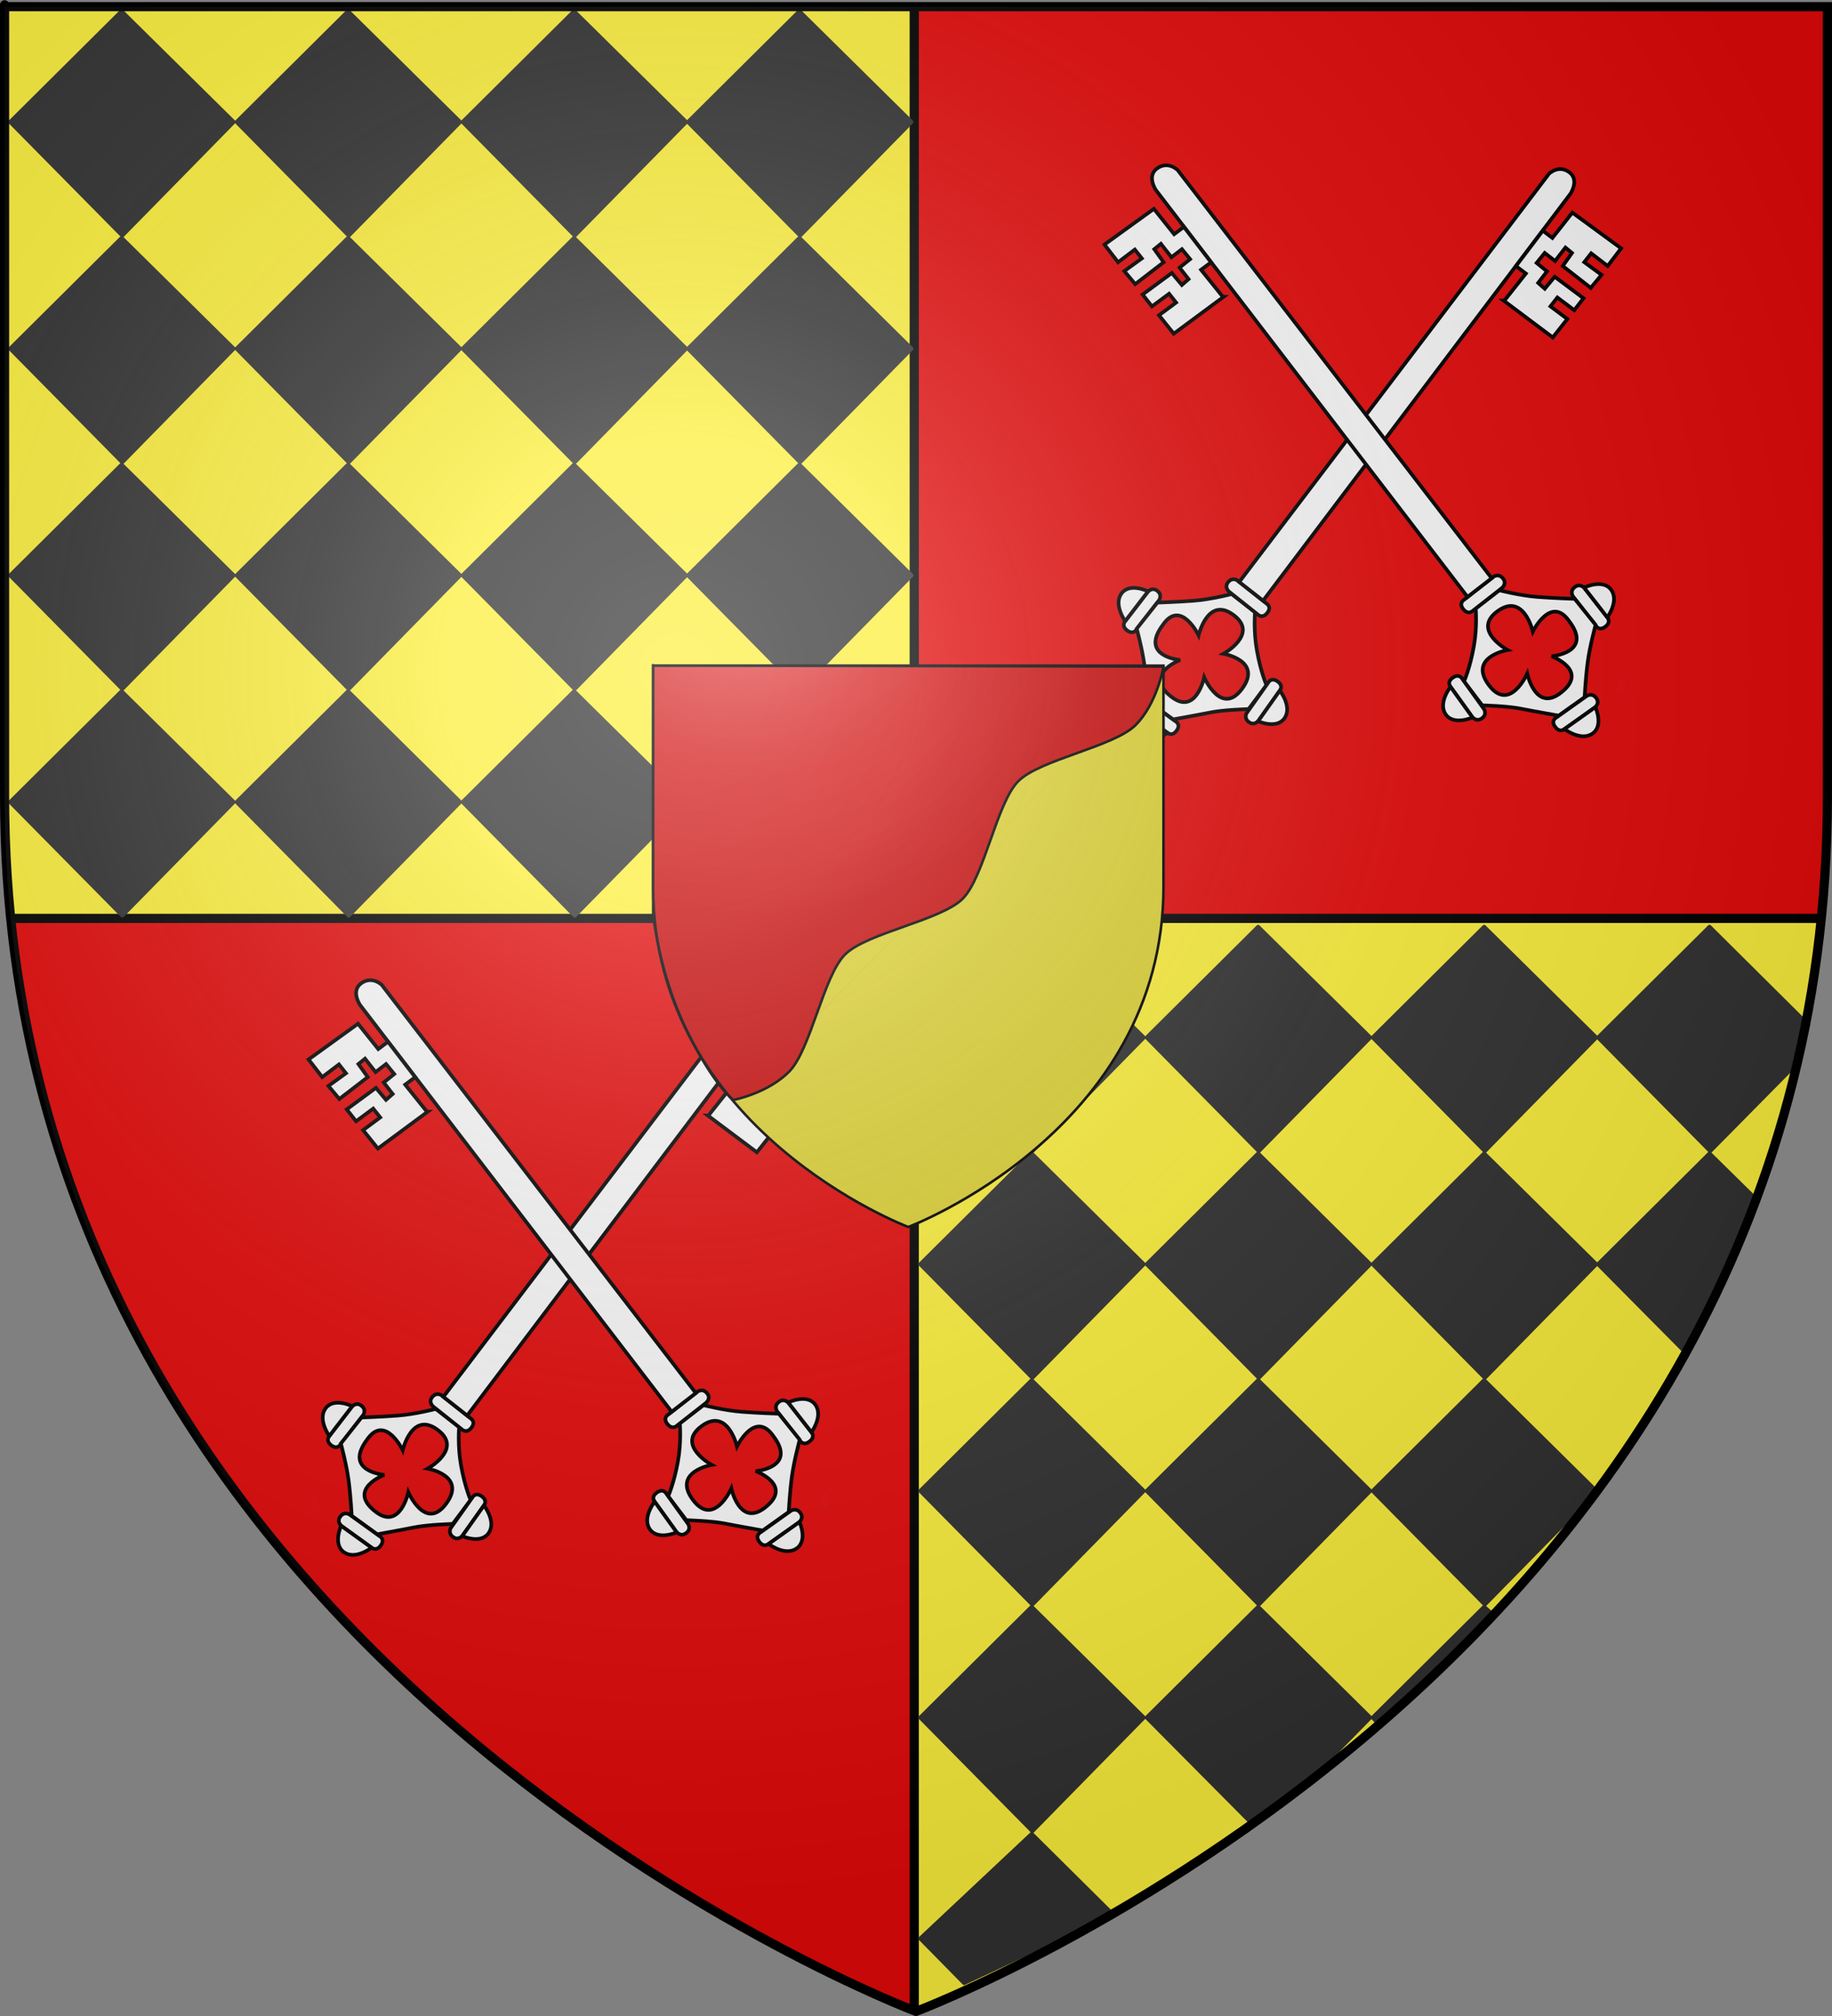
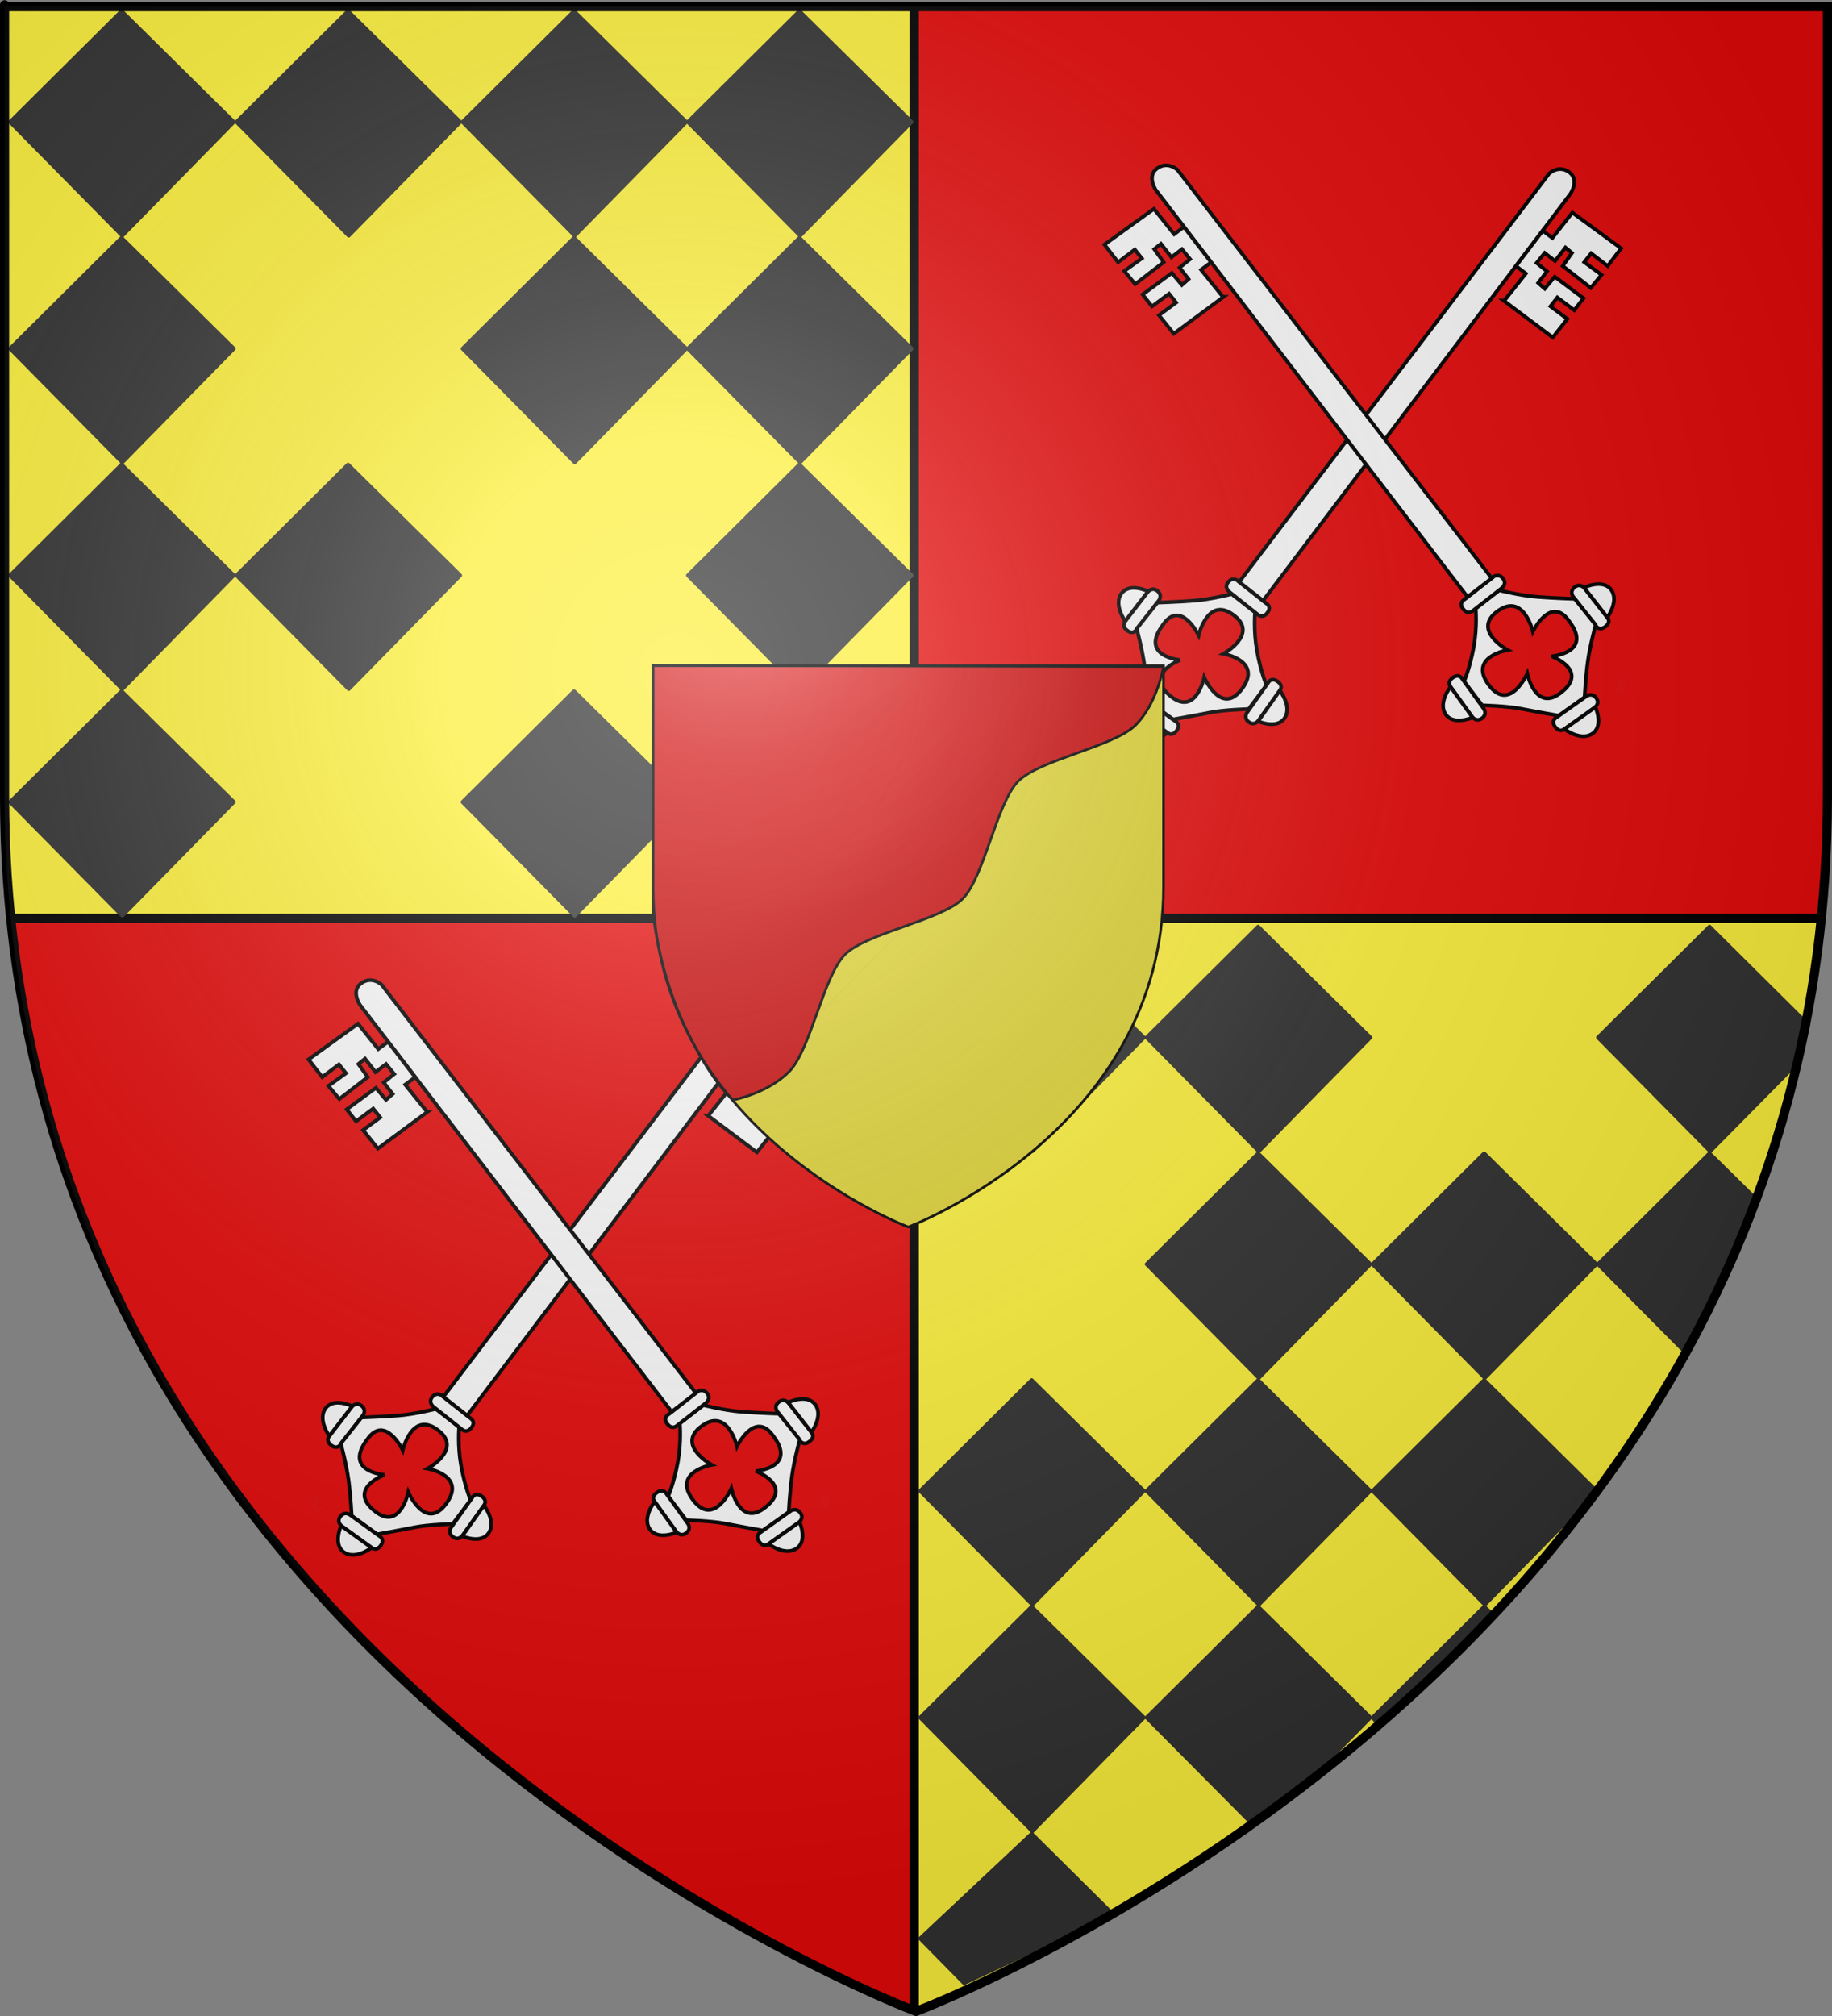
<svg xmlns="http://www.w3.org/2000/svg" xmlns:ns1="http://inkscape.sourceforge.net/DTD/sodipodi-0.dtd" xmlns:ns2="http://www.inkscape.org/namespaces/inkscape" xmlns:xlink="http://www.w3.org/1999/xlink" height="660" width="600" version="1.0" id="svg2" ns1:version="0.32" ns2:version="0.43" ns1:docname="Blason_Vittel.svg" ns1:docbase="/Users/fabriceantoine/Desktop/blason/Fait" ns2:export-filename="/Users/olivier/Desktop/Blason Rouge/Blason_Vide_3D.png" ns2:export-xdpi="144" ns2:export-ydpi="144">
  <rect width="100%" height="100%" fill="#808080" stroke="none" />
  <ns1:namedview ns2:window-height="954" ns2:window-width="1170" ns2:pageshadow="2" ns2:pageopacity="0.0" guidetolerance="10.0" gridtolerance="10.0" objecttolerance="10.0" borderopacity="1.0" bordercolor="#666666" pagecolor="#ffffff" id="base" showgrid="false" height="660px" ns2:zoom="1.2227273" ns2:cx="299.99988" ns2:cy="329.99973" ns2:window-x="-4" ns2:window-y="22" ns2:current-layer="layer6" />
  <desc id="desc4">Flag of Canton of Valais (Wallis)</desc>
  <defs id="defs6">
    <linearGradient id="linearGradient2893">
      <stop style="stop-color:white;stop-opacity:0.314;" offset="0" id="stop2895" />
      <stop id="stop2897" offset="0.19" style="stop-color:white;stop-opacity:0.251;" />
      <stop style="stop-color:#6b6b6b;stop-opacity:0.125;" offset="0.6" id="stop2901" />
      <stop style="stop-color:black;stop-opacity:0.125;" offset="1" id="stop2899" />
    </linearGradient>
    <linearGradient id="linearGradient2885">
      <stop id="stop2887" offset="0" style="stop-color:white;stop-opacity:1;" />
      <stop style="stop-color:white;stop-opacity:1;" offset="0.229" id="stop2891" />
      <stop id="stop2889" offset="1" style="stop-color:black;stop-opacity:1;" />
    </linearGradient>
    <linearGradient id="linearGradient2955">
      <stop id="stop2867" offset="0" style="stop-color:#fd0000;stop-opacity:1;" />
      <stop style="stop-color:#e77275;stop-opacity:0.659;" offset="0.5" id="stop2873" />
      <stop style="stop-color:black;stop-opacity:0.323;" offset="1" id="stop2959" />
    </linearGradient>
    <radialGradient ns2:collect="always" xlink:href="#linearGradient2955" id="radialGradient2961" cx="225.524" cy="218.901" fx="225.524" fy="218.901" r="300" gradientTransform="matrix(-4.167939e-4,2.183,-1.884,-3.599562e-4,615.597,-289.121)" gradientUnits="userSpaceOnUse" />
    <polygon id="star" transform="scale(53,53)" points="0,-1 0.588,0.809 -0.951,-0.309 0.951,-0.309 -0.588,0.809 0,-1 " />
    <clipPath id="clip">
      <path d="M 0,-200 L 0,600 L 300,600 L 300,-200 L 0,-200 z " id="path10" />
    </clipPath>
    <radialGradient ns2:collect="always" xlink:href="#linearGradient2955" id="radialGradient1911" gradientUnits="userSpaceOnUse" gradientTransform="matrix(-4.167939e-4,2.183,-1.884,-3.599562e-4,615.597,-289.121)" cx="225.524" cy="218.901" fx="225.524" fy="218.901" r="300" />
    <radialGradient ns2:collect="always" xlink:href="#linearGradient2955" id="radialGradient2865" gradientUnits="userSpaceOnUse" gradientTransform="matrix(0,1.749,-1.593,-1.049767e-7,551.788,-191.29)" cx="225.524" cy="218.901" fx="225.524" fy="218.901" r="300" />
    <radialGradient ns2:collect="always" xlink:href="#linearGradient2955" id="radialGradient2871" gradientUnits="userSpaceOnUse" gradientTransform="matrix(0,1.386,-1.323,-5.741131e-8,-158.082,-109.541)" cx="225.524" cy="218.901" fx="225.524" fy="218.901" r="300" />
    <radialGradient ns2:collect="always" xlink:href="#linearGradient2893" id="radialGradient3163" gradientUnits="userSpaceOnUse" gradientTransform="matrix(1.353,0,0,1.349,-77.629,-85.747)" cx="221.445" cy="226.331" fx="221.445" fy="226.331" r="300" />
    <radialGradient r="300" fy="226.331" fx="221.445" cy="226.331" cx="221.445" gradientTransform="matrix(1.353,0,0,1.349,-77.629,-85.747)" gradientUnits="userSpaceOnUse" id="radialGradient14139" xlink:href="#linearGradient2893" ns2:collect="always" />
    <radialGradient r="300" fy="218.901" fx="225.524" cy="218.901" cx="225.524" gradientTransform="matrix(0,1.386,-1.323,-5.741131e-8,-158.082,-109.541)" gradientUnits="userSpaceOnUse" id="radialGradient14137" xlink:href="#linearGradient2955" ns2:collect="always" />
    <radialGradient r="300" fy="218.901" fx="225.524" cy="218.901" cx="225.524" gradientTransform="matrix(0,1.749,-1.593,-1.049767e-7,551.788,-191.29)" gradientUnits="userSpaceOnUse" id="radialGradient14135" xlink:href="#linearGradient2955" ns2:collect="always" />
    <radialGradient r="300" fy="218.901" fx="225.524" cy="218.901" cx="225.524" gradientTransform="matrix(-4.167939e-4,2.183,-1.884,-3.599562e-4,615.597,-289.121)" gradientUnits="userSpaceOnUse" id="radialGradient14133" xlink:href="#linearGradient2955" ns2:collect="always" />
    <clipPath id="clipPath14129">
      <path id="path14131" d="M 0,-200 L 0,600 L 300,600 L 300,-200 L 0,-200 z " />
    </clipPath>
    <polygon points="0,-1 0.588,0.809 -0.951,-0.309 0.951,-0.309 -0.588,0.809 0,-1 " transform="scale(53,53)" id="polygon14127" />
    <radialGradient gradientUnits="userSpaceOnUse" gradientTransform="matrix(-4.167939e-4,2.183,-1.884,-3.599562e-4,615.597,-289.121)" r="300" fy="218.901" fx="225.524" cy="218.901" cx="225.524" id="radialGradient14125" xlink:href="#linearGradient2955" ns2:collect="always" />
    <linearGradient id="linearGradient14117">
      <stop style="stop-color:#fd0000;stop-opacity:1;" offset="0" id="stop14119" />
      <stop id="stop14121" offset="0.5" style="stop-color:#e77275;stop-opacity:0.659;" />
      <stop id="stop14123" offset="1" style="stop-color:black;stop-opacity:0.323;" />
    </linearGradient>
    <linearGradient id="linearGradient14109">
      <stop style="stop-color:white;stop-opacity:1;" offset="0" id="stop14111" />
      <stop id="stop14113" offset="0.229" style="stop-color:white;stop-opacity:1;" />
      <stop style="stop-color:black;stop-opacity:1;" offset="1" id="stop14115" />
    </linearGradient>
    <linearGradient id="linearGradient14099">
      <stop id="stop14101" offset="0" style="stop-color:white;stop-opacity:0.314;" />
      <stop style="stop-color:white;stop-opacity:0.251;" offset="0.19" id="stop14103" />
      <stop id="stop14105" offset="0.6" style="stop-color:#6b6b6b;stop-opacity:0.125;" />
      <stop id="stop14107" offset="1" style="stop-color:black;stop-opacity:0.125;" />
    </linearGradient>
    <radialGradient ns2:collect="always" xlink:href="#linearGradient2893" id="radialGradient15564" gradientUnits="userSpaceOnUse" gradientTransform="matrix(1.353,0,0,1.349,-168.588,-419.11)" cx="221.445" cy="226.331" fx="221.445" fy="226.331" r="300" />
    <radialGradient r="300" fy="226.331" fx="221.445" cy="226.331" cx="221.445" gradientTransform="matrix(1.353,0,0,1.349,-77.629,-85.747)" gradientUnits="userSpaceOnUse" id="radialGradient19267" xlink:href="#linearGradient2893" ns2:collect="always" />
    <radialGradient r="300" fy="218.901" fx="225.524" cy="218.901" cx="225.524" gradientTransform="matrix(0,1.386,-1.323,-5.741131e-8,-158.082,-109.541)" gradientUnits="userSpaceOnUse" id="radialGradient19265" xlink:href="#linearGradient2955" ns2:collect="always" />
    <radialGradient r="300" fy="218.901" fx="225.524" cy="218.901" cx="225.524" gradientTransform="matrix(0,1.749,-1.593,-1.049767e-7,551.788,-191.29)" gradientUnits="userSpaceOnUse" id="radialGradient19263" xlink:href="#linearGradient2955" ns2:collect="always" />
    <radialGradient r="300" fy="218.901" fx="225.524" cy="218.901" cx="225.524" gradientTransform="matrix(-4.167939e-4,2.183,-1.884,-3.599562e-4,615.597,-289.121)" gradientUnits="userSpaceOnUse" id="radialGradient19261" xlink:href="#linearGradient2955" ns2:collect="always" />
    <clipPath id="clipPath19257">
      <path id="path19259" d="M 0,-200 L 0,600 L 300,600 L 300,-200 L 0,-200 z " />
    </clipPath>
    <polygon points="0,-1 0.588,0.809 -0.951,-0.309 0.951,-0.309 -0.588,0.809 0,-1 " transform="scale(53,53)" id="polygon19255" />
    <radialGradient gradientUnits="userSpaceOnUse" gradientTransform="matrix(-4.167939e-4,2.183,-1.884,-3.599562e-4,615.597,-289.121)" r="300" fy="218.901" fx="225.524" cy="218.901" cx="225.524" id="radialGradient19253" xlink:href="#linearGradient2955" ns2:collect="always" />
    <linearGradient id="linearGradient19245">
      <stop style="stop-color:#fd0000;stop-opacity:1;" offset="0" id="stop19247" />
      <stop id="stop19249" offset="0.5" style="stop-color:#e77275;stop-opacity:0.659;" />
      <stop id="stop19251" offset="1" style="stop-color:black;stop-opacity:0.323;" />
    </linearGradient>
    <linearGradient id="linearGradient19237">
      <stop style="stop-color:white;stop-opacity:1;" offset="0" id="stop19239" />
      <stop id="stop19241" offset="0.229" style="stop-color:white;stop-opacity:1;" />
      <stop style="stop-color:black;stop-opacity:1;" offset="1" id="stop19243" />
    </linearGradient>
    <linearGradient id="linearGradient19227">
      <stop id="stop19229" offset="0" style="stop-color:white;stop-opacity:0.314;" />
      <stop style="stop-color:white;stop-opacity:0.251;" offset="0.19" id="stop19231" />
      <stop id="stop19233" offset="0.6" style="stop-color:#6b6b6b;stop-opacity:0.125;" />
      <stop id="stop19235" offset="1" style="stop-color:black;stop-opacity:0.125;" />
    </linearGradient>
    <radialGradient ns2:collect="always" xlink:href="#linearGradient2893" id="radialGradient19287" gradientUnits="userSpaceOnUse" gradientTransform="matrix(1.353,0,0,1.349,-173.536,-416.072)" cx="221.445" cy="226.331" fx="221.445" fy="226.331" r="300" />
  </defs>
  <g ns2:groupmode="layer" id="layer3" ns2:label="Fond écu" style="display:inline" ns1:insensitive="true">
    <path style="fill:#e20909;fill-opacity:1;fill-rule:evenodd;stroke:none;stroke-width:1px;stroke-linecap:butt;stroke-linejoin:miter;stroke-opacity:1" d="M 298.312,300.688 L 3.688,300.688 C 29.286,551.981 288.849,654.134 298.312,657.781 L 298.312,300.688 z " id="path2865" />
    <path style="fill:#fcef3c;fill-opacity:1;fill-rule:evenodd;stroke:none;stroke-width:1px;stroke-linecap:butt;stroke-linejoin:miter;stroke-opacity:1" d="M 298.312,300.688 L 298.312,657.781 C 298.487,657.849 300,658.5 300,658.5 C 300,658.5 570.241,556.626 596.312,300.688 L 298.312,300.688 z " id="path2859" />
    <path style="fill:#fcef3c;fill-opacity:1;fill-rule:evenodd;stroke:none;stroke-width:1px;stroke-linecap:butt;stroke-linejoin:miter;stroke-opacity:1" d="M 300.688,2.188 L 1.5,2.188 L 1.5,260.719 C 1.5,274.479 2.367,287.725 3.688,300.688 L 300.688,300.688 L 300.688,2.188 z " id="path2862" />
    <path style="fill:#e20909;fill-opacity:1;fill-rule:evenodd;stroke:none;stroke-width:1px;stroke-linecap:butt;stroke-linejoin:miter;stroke-opacity:1" d="M 300.688,2.188 L 300.688,300.688 L 596.312,300.688 C 597.633,287.725 598.5,274.479 598.5,260.719 C 598.5,-24.733 598.5,2.188 598.5,2.188 L 300.688,2.188 z " id="path2855" />
  </g>
  <g ns2:groupmode="layer" id="layer4" ns2:label="Meubles" style="display:inline">
    <g style="display:inline" id="g8453" transform="matrix(0.4,0,0,0.4,65.664,309.487)">
      <g transform="matrix(0.619,0,0,0.619,108.325,140.765)" style="fill:#f9f9f9;fill-opacity:1;stroke:#000000;stroke-width:4.844;stroke-miterlimit:4;stroke-dasharray:none;stroke-opacity:1" id="g8455">
        <g transform="translate(-69.573,-4.969)" style="fill:#f9f9f9;fill-opacity:1;stroke:#000000;stroke-width:4.844;stroke-miterlimit:4;stroke-dasharray:none;stroke-opacity:1" id="g8457">
          <g transform="translate(-1.926,-376.875)" style="opacity:1;fill:#f9f9f9;fill-opacity:1;stroke:#000000;stroke-width:4.844;stroke-miterlimit:4;stroke-dasharray:none;stroke-opacity:1;display:inline" id="g8459">
            <g style="fill:#f9f9f9;fill-opacity:1;stroke:#000000;stroke-width:4.844;stroke-miterlimit:4;stroke-dasharray:none;stroke-opacity:1" id="g8461">
-               <path d="M 51.9,881.452 C 51.897,882.793 52.092,884.157 52.225,885.498 C 52.241,887.448 52.6,889.358 52.917,891.272 C 53.445,892.96 54.162,894.579 54.821,896.217 C 55.073,897.912 56.22,897.748 57.232,898.484 C 58.55,898.672 59.884,898.606 61.211,898.617 L 52.783,904.742 C 51.38,904.691 49.953,904.79 48.59,904.376 C 47.365,903.437 46.122,903.08 45.778,901.278 C 45.113,899.572 44.393,897.889 43.826,896.148 C 43.488,894.193 43.087,892.247 43.096,890.249 C 42.909,888.922 42.795,887.582 42.385,886.3 L 51.9,881.452 z " style="opacity:0.01;fill:#f9f9f9;fill-opacity:1;stroke:#000000;stroke-width:4.844;stroke-miterlimit:4;stroke-dasharray:none;stroke-opacity:1;display:inline" id="path8463" />
+               <path d="M 51.9,881.452 C 51.897,882.793 52.092,884.157 52.225,885.498 C 52.241,887.448 52.6,889.358 52.917,891.272 C 53.445,892.96 54.162,894.579 54.821,896.217 C 55.073,897.912 56.22,897.748 57.232,898.484 C 58.55,898.672 59.884,898.606 61.211,898.617 L 52.783,904.742 C 51.38,904.691 49.953,904.79 48.59,904.376 C 47.365,903.437 46.122,903.08 45.778,901.278 C 43.488,894.193 43.087,892.247 43.096,890.249 C 42.909,888.922 42.795,887.582 42.385,886.3 L 51.9,881.452 z " style="opacity:0.01;fill:#f9f9f9;fill-opacity:1;stroke:#000000;stroke-width:4.844;stroke-miterlimit:4;stroke-dasharray:none;stroke-opacity:1;display:inline" id="path8463" />
              <g transform="translate(-37.35,83.32)" style="fill:#f9f9f9;fill-opacity:1;stroke:#000000;stroke-width:4.844;stroke-miterlimit:4;stroke-dasharray:none;stroke-opacity:1" id="g8465">
                <path d="M 133.94,681.405 L 104.579,719.533 C 104.579,719.533 98.332,725.624 106.805,732.149 C 115.278,738.673 119.495,730.5 119.495,730.5 L 149.107,692.046 C 149.107,692.046 153.8,685.277 146.63,679.756 C 139.461,674.235 133.94,681.405 133.94,681.405 z " style="fill:#f9f9f9;fill-opacity:1;fill-rule:evenodd;stroke:#000000;stroke-width:4.844;stroke-linecap:butt;stroke-linejoin:miter;stroke-miterlimit:4;stroke-dasharray:none;stroke-opacity:1" id="path8467" />
                <path d="M 104.221,719.871 C 104.221,719.871 88.59,698.328 99.17,683.506 C 109.986,668.354 134.526,680.476 134.526,680.476 L 104.221,719.871 z " style="fill:#f9f9f9;fill-opacity:1;fill-rule:evenodd;stroke:#000000;stroke-width:4.844;stroke-linecap:butt;stroke-linejoin:miter;stroke-miterlimit:4;stroke-dasharray:none;stroke-opacity:1" id="path8469" />
              </g>
              <path d="M 96.51,908.709 C 96.51,908.709 95.248,883.323 92.375,861.775 C 89.502,840.227 82.145,813.179 82.145,813.179 L 109.439,778.701 C 109.439,778.701 135.652,777.863 157.687,776.177 C 180.915,774.4 207.741,767.362 207.741,767.362 L 238.626,791.363 C 238.626,791.363 236.401,815.713 241.13,842.084 C 246.306,870.952 253.812,887.879 253.812,887.879 L 230.109,919.483 C 230.109,919.483 197.787,920.325 179.83,923.916 C 161.873,927.507 130.269,933.13 130.269,933.13 L 96.51,908.709 z " style="fill:#f9f9f9;fill-opacity:1;fill-rule:evenodd;stroke:#000000;stroke-width:4.844;stroke-linecap:butt;stroke-linejoin:miter;stroke-miterlimit:4;stroke-dasharray:none;stroke-opacity:1" id="path8471" />
              <path d="M 116.919,807.853 C 140.601,773.593 164.028,821.942 164.028,821.942 C 164.028,821.942 176.585,767.537 212.203,796.658 C 242.369,821.322 196.924,846.342 196.924,846.342 C 196.924,846.342 249.012,855.381 221.49,892.661 C 194.205,929.619 171.385,877.505 171.385,877.505 C 171.385,877.505 160.705,928.103 128.412,903.558 C 88.976,873.584 139.628,854.592 139.628,854.592 C 139.628,854.592 84.988,850.066 116.919,807.853 z " style="fill:#e20909;fill-opacity:1;fill-rule:evenodd;stroke:#000000;stroke-width:4.844;stroke-linecap:butt;stroke-linejoin:miter;stroke-miterlimit:4;stroke-dasharray:none;stroke-opacity:1" id="path8473" />
              <g transform="translate(-47.653,210.99)" style="fill:#f9f9f9;fill-opacity:1;stroke:#000000;stroke-width:4.844;stroke-miterlimit:4;stroke-dasharray:none;stroke-opacity:1;display:inline" id="g8475">
                <g transform="matrix(-3.191847e-2,-0.999,0.999,-3.191847e-2,-545.384,867.003)" style="fill:#f9f9f9;fill-opacity:1;stroke:#000000;stroke-width:4.844;stroke-miterlimit:4;stroke-dasharray:none;stroke-opacity:1" id="g8477">
                  <path d="M 133.94,681.405 L 104.579,719.533 C 104.579,719.533 98.332,725.624 106.805,732.149 C 115.278,738.673 119.495,730.5 119.495,730.5 L 149.107,692.046 C 149.107,692.046 153.8,685.277 146.63,679.756 C 139.461,674.235 133.94,681.405 133.94,681.405 z " style="fill:#f9f9f9;fill-opacity:1;fill-rule:evenodd;stroke:#000000;stroke-width:4.844;stroke-linecap:butt;stroke-linejoin:miter;stroke-miterlimit:4;stroke-dasharray:none;stroke-opacity:1" id="path8479" />
                  <path d="M 104.221,719.871 C 104.221,719.871 88.59,698.328 99.17,683.506 C 109.986,668.354 134.526,680.476 134.526,680.476 L 104.221,719.871 z " style="fill:#f9f9f9;fill-opacity:1;fill-rule:evenodd;stroke:#000000;stroke-width:4.844;stroke-linecap:butt;stroke-linejoin:miter;stroke-miterlimit:4;stroke-dasharray:none;stroke-opacity:1" id="path8481" />
                </g>
              </g>
              <g transform="matrix(-0.999,3.935049e-2,-3.935049e-2,-0.999,403.88,1610.068)" style="fill:#f9f9f9;fill-opacity:1;stroke:#000000;stroke-width:4.844;stroke-miterlimit:4;stroke-dasharray:none;stroke-opacity:1;display:inline" id="g8483">
                <path d="M 133.94,681.405 L 104.579,719.533 C 104.579,719.533 98.332,725.624 106.805,732.149 C 115.278,738.673 119.495,730.5 119.495,730.5 L 149.107,692.046 C 149.107,692.046 153.8,685.277 146.63,679.756 C 139.461,674.235 133.94,681.405 133.94,681.405 z " style="fill:#f9f9f9;fill-opacity:1;fill-rule:evenodd;stroke:#000000;stroke-width:4.844;stroke-linecap:butt;stroke-linejoin:miter;stroke-miterlimit:4;stroke-dasharray:none;stroke-opacity:1" id="path8485" />
                <path d="M 104.221,719.871 C 104.221,719.871 88.59,698.328 99.17,683.506 C 109.986,668.354 134.526,680.476 134.526,680.476 L 104.221,719.871 z " style="fill:#f9f9f9;fill-opacity:1;fill-rule:evenodd;stroke:#000000;stroke-width:4.844;stroke-linecap:butt;stroke-linejoin:miter;stroke-miterlimit:4;stroke-dasharray:none;stroke-opacity:1" id="path8487" />
              </g>
            </g>
            <path d="M 204.48,764.406 L 242.156,794.346 C 242.156,794.346 248.151,800.686 254.804,792.313 C 261.457,783.941 253.349,779.599 253.349,779.599 L 215.351,749.404 C 215.351,749.404 208.655,744.608 203.025,751.692 C 197.395,758.777 204.48,764.406 204.48,764.406 z " style="fill:#f9f9f9;fill-opacity:1;fill-rule:evenodd;stroke:#000000;stroke-width:4.844;stroke-linecap:butt;stroke-linejoin:miter;stroke-miterlimit:4;stroke-dasharray:none;stroke-opacity:1;display:inline" id="path8489" />
          </g>
          <path d="M 625.461,-165.143 C 625.461,-165.143 637.904,-177.587 652.125,-167.429 C 666.347,-157.271 653.903,-138.733 653.903,-138.733 L 247.35,399.279 L 215.799,374.541 L 625.461,-165.143 z " style="opacity:1;fill:#f9f9f9;fill-opacity:1;fill-rule:evenodd;stroke:#000000;stroke-width:4.844;stroke-linecap:butt;stroke-linejoin:miter;stroke-miterlimit:4;stroke-dasharray:none;stroke-opacity:1;display:inline" id="path8491" />
          <path d="M 581.854,-43.146 L 594.936,-33.286 L 566.545,2.463 L 565.529,2.463 L 630.54,51.221 L 649.84,26.842 L 627.493,10.081 L 636.635,-1.601 L 658.982,15.16 L 671.172,-0.585 L 633.079,-29.027 L 619.961,-13.195 L 611.24,-20.901 L 622.921,-36.138 L 609.208,-47.311 L 619.874,-60.517 L 633.587,-49.851 L 647.3,-67.627 L 655.935,-60.517 L 643.745,-43.248 L 680.822,-14.298 L 695.043,-31.566 L 672.187,-48.327 L 681.33,-60.009 L 703.169,-43.248 L 720.946,-66.611 L 656.443,-113.846 L 630.032,-80.325 L 617.335,-89.975 L 581.854,-43.146 z " style="opacity:1;fill:#f9f9f9;fill-opacity:1;fill-rule:evenodd;stroke:#000000;stroke-width:4.844;stroke-linecap:butt;stroke-linejoin:miter;stroke-miterlimit:4;stroke-dasharray:none;stroke-opacity:1;display:inline" id="path8493" />
        </g>
        <g transform="matrix(-1.014,0,0,1,699.003,-9.939)" style="fill:#f9f9f9;fill-opacity:1;stroke:#000000;stroke-width:4.81;stroke-miterlimit:4;stroke-dasharray:none;stroke-opacity:1" id="g8495">
          <g transform="translate(-1.926,-376.875)" style="opacity:1;fill:#f9f9f9;fill-opacity:1;stroke:#000000;stroke-width:4.81;stroke-miterlimit:4;stroke-dasharray:none;stroke-opacity:1;display:inline" id="g8497">
            <g style="fill:#f9f9f9;fill-opacity:1;stroke:#000000;stroke-width:4.81;stroke-miterlimit:4;stroke-dasharray:none;stroke-opacity:1" id="g8499">
              <path d="M 51.9,881.452 C 51.897,882.793 52.092,884.157 52.225,885.498 C 52.241,887.448 52.6,889.358 52.917,891.272 C 53.445,892.96 54.162,894.579 54.821,896.217 C 55.073,897.912 56.22,897.748 57.232,898.484 C 58.55,898.672 59.884,898.606 61.211,898.617 L 52.783,904.742 C 51.38,904.691 49.953,904.79 48.59,904.376 C 47.365,903.437 46.122,903.08 45.778,901.278 C 45.113,899.572 44.393,897.889 43.826,896.148 C 43.488,894.193 43.087,892.247 43.096,890.249 C 42.909,888.922 42.795,887.582 42.385,886.3 L 51.9,881.452 z " style="opacity:0.01;fill:#f9f9f9;fill-opacity:1;stroke:#000000;stroke-width:4.81;stroke-miterlimit:4;stroke-dasharray:none;stroke-opacity:1;display:inline" id="path8501" />
              <g transform="translate(-37.35,83.32)" style="fill:#f9f9f9;fill-opacity:1;stroke:#000000;stroke-width:4.81;stroke-miterlimit:4;stroke-dasharray:none;stroke-opacity:1" id="g8503">
                <path d="M 133.94,681.405 L 104.579,719.533 C 104.579,719.533 98.332,725.624 106.805,732.149 C 115.278,738.673 119.495,730.5 119.495,730.5 L 149.107,692.046 C 149.107,692.046 153.8,685.277 146.63,679.756 C 139.461,674.235 133.94,681.405 133.94,681.405 z " style="fill:#f9f9f9;fill-opacity:1;fill-rule:evenodd;stroke:#000000;stroke-width:4.81;stroke-linecap:butt;stroke-linejoin:miter;stroke-miterlimit:4;stroke-dasharray:none;stroke-opacity:1" id="path8505" />
                <path d="M 104.221,719.871 C 104.221,719.871 88.59,698.328 99.17,683.506 C 109.986,668.354 134.526,680.476 134.526,680.476 L 104.221,719.871 z " style="fill:#f9f9f9;fill-opacity:1;fill-rule:evenodd;stroke:#000000;stroke-width:4.81;stroke-linecap:butt;stroke-linejoin:miter;stroke-miterlimit:4;stroke-dasharray:none;stroke-opacity:1" id="path8507" />
              </g>
              <path d="M 96.51,908.709 C 96.51,908.709 95.248,883.323 92.375,861.775 C 89.502,840.227 82.145,813.179 82.145,813.179 L 109.439,778.701 C 109.439,778.701 135.652,777.863 157.687,776.177 C 180.915,774.4 207.741,767.362 207.741,767.362 L 238.626,791.363 C 238.626,791.363 236.401,815.713 241.13,842.084 C 246.306,870.952 253.812,887.879 253.812,887.879 L 230.109,919.483 C 230.109,919.483 197.787,920.325 179.83,923.916 C 161.873,927.507 130.269,933.13 130.269,933.13 L 96.51,908.709 z " style="fill:#f9f9f9;fill-opacity:1;fill-rule:evenodd;stroke:#000000;stroke-width:4.81;stroke-linecap:butt;stroke-linejoin:miter;stroke-miterlimit:4;stroke-dasharray:none;stroke-opacity:1" id="path8509" />
              <path d="M 116.919,807.853 C 140.601,773.593 164.028,821.942 164.028,821.942 C 164.028,821.942 176.585,767.537 212.203,796.658 C 242.369,821.322 196.924,846.342 196.924,846.342 C 196.924,846.342 249.012,855.381 221.49,892.661 C 194.205,929.619 171.385,877.505 171.385,877.505 C 171.385,877.505 160.705,928.103 128.412,903.558 C 88.976,873.584 139.628,854.592 139.628,854.592 C 139.628,854.592 84.988,850.066 116.919,807.853 z " style="fill:#e20909;fill-opacity:1;fill-rule:evenodd;stroke:#000000;stroke-width:4.81;stroke-linecap:butt;stroke-linejoin:miter;stroke-miterlimit:4;stroke-dasharray:none;stroke-opacity:1" id="path8511" />
              <g transform="translate(-47.653,210.99)" style="fill:#f9f9f9;fill-opacity:1;stroke:#000000;stroke-width:4.81;stroke-miterlimit:4;stroke-dasharray:none;stroke-opacity:1;display:inline" id="g8513">
                <g transform="matrix(-3.191847e-2,-0.999,0.999,-3.191847e-2,-545.384,867.003)" style="fill:#f9f9f9;fill-opacity:1;stroke:#000000;stroke-width:4.81;stroke-miterlimit:4;stroke-dasharray:none;stroke-opacity:1" id="g8515">
                  <path d="M 133.94,681.405 L 104.579,719.533 C 104.579,719.533 98.332,725.624 106.805,732.149 C 115.278,738.673 119.495,730.5 119.495,730.5 L 149.107,692.046 C 149.107,692.046 153.8,685.277 146.63,679.756 C 139.461,674.235 133.94,681.405 133.94,681.405 z " style="fill:#f9f9f9;fill-opacity:1;fill-rule:evenodd;stroke:#000000;stroke-width:4.81;stroke-linecap:butt;stroke-linejoin:miter;stroke-miterlimit:4;stroke-dasharray:none;stroke-opacity:1" id="path8517" />
                  <path d="M 104.221,719.871 C 104.221,719.871 88.59,698.328 99.17,683.506 C 109.986,668.354 134.526,680.476 134.526,680.476 L 104.221,719.871 z " style="fill:#f9f9f9;fill-opacity:1;fill-rule:evenodd;stroke:#000000;stroke-width:4.81;stroke-linecap:butt;stroke-linejoin:miter;stroke-miterlimit:4;stroke-dasharray:none;stroke-opacity:1" id="path8519" />
                </g>
              </g>
              <g transform="matrix(-0.999,3.935049e-2,-3.935049e-2,-0.999,403.88,1610.068)" style="fill:#f9f9f9;fill-opacity:1;stroke:#000000;stroke-width:4.81;stroke-miterlimit:4;stroke-dasharray:none;stroke-opacity:1;display:inline" id="g8521">
                <path d="M 133.94,681.405 L 104.579,719.533 C 104.579,719.533 98.332,725.624 106.805,732.149 C 115.278,738.673 119.495,730.5 119.495,730.5 L 149.107,692.046 C 149.107,692.046 153.8,685.277 146.63,679.756 C 139.461,674.235 133.94,681.405 133.94,681.405 z " style="fill:#f9f9f9;fill-opacity:1;fill-rule:evenodd;stroke:#000000;stroke-width:4.81;stroke-linecap:butt;stroke-linejoin:miter;stroke-miterlimit:4;stroke-dasharray:none;stroke-opacity:1" id="path8523" />
                <path d="M 104.221,719.871 C 104.221,719.871 88.59,698.328 99.17,683.506 C 109.986,668.354 134.526,680.476 134.526,680.476 L 104.221,719.871 z " style="fill:#f9f9f9;fill-opacity:1;fill-rule:evenodd;stroke:#000000;stroke-width:4.81;stroke-linecap:butt;stroke-linejoin:miter;stroke-miterlimit:4;stroke-dasharray:none;stroke-opacity:1" id="path8525" />
              </g>
            </g>
            <path d="M 204.48,764.406 L 242.156,794.346 C 242.156,794.346 248.151,800.686 254.804,792.313 C 261.457,783.941 253.349,779.599 253.349,779.599 L 215.351,749.404 C 215.351,749.404 208.655,744.608 203.025,751.692 C 197.395,758.777 204.48,764.406 204.48,764.406 z " style="fill:#f9f9f9;fill-opacity:1;fill-rule:evenodd;stroke:#000000;stroke-width:4.81;stroke-linecap:butt;stroke-linejoin:miter;stroke-miterlimit:4;stroke-dasharray:none;stroke-opacity:1;display:inline" id="path8527" />
          </g>
          <path d="M 625.461,-165.143 C 625.461,-165.143 637.904,-177.587 652.125,-167.429 C 666.347,-157.271 653.903,-138.733 653.903,-138.733 L 247.35,399.279 L 215.799,374.541 L 625.461,-165.143 z " style="opacity:1;fill:#f9f9f9;fill-opacity:1;fill-rule:evenodd;stroke:#000000;stroke-width:4.81;stroke-linecap:butt;stroke-linejoin:miter;stroke-miterlimit:4;stroke-dasharray:none;stroke-opacity:1;display:inline" id="path8529" />
          <path d="M 581.854,-43.146 L 594.936,-33.286 L 566.545,2.463 L 565.529,2.463 L 630.54,51.221 L 649.84,26.842 L 627.493,10.081 L 636.635,-1.601 L 658.982,15.16 L 671.172,-0.585 L 633.079,-29.027 L 619.961,-13.195 L 611.24,-20.901 L 622.921,-36.138 L 609.208,-47.311 L 619.874,-60.517 L 633.587,-49.851 L 647.3,-67.627 L 655.935,-60.517 L 643.745,-43.248 L 680.822,-14.298 L 695.043,-31.566 L 672.187,-48.327 L 681.33,-60.009 L 703.169,-43.248 L 720.946,-66.611 L 656.443,-113.846 L 630.032,-80.325 L 617.335,-89.975 L 581.854,-43.146 z " style="opacity:1;fill:#f9f9f9;fill-opacity:1;fill-rule:evenodd;stroke:#000000;stroke-width:4.81;stroke-linecap:butt;stroke-linejoin:miter;stroke-miterlimit:4;stroke-dasharray:none;stroke-opacity:1;display:inline" id="path8531" />
        </g>
      </g>
    </g>
    <g style="display:inline" id="g8533" transform="matrix(0.4,0,0,0.4,326.323,42.716)">
      <g transform="matrix(0.619,0,0,0.619,108.325,140.765)" style="fill:#f9f9f9;fill-opacity:1;stroke:#000000;stroke-width:4.844;stroke-miterlimit:4;stroke-dasharray:none;stroke-opacity:1" id="g8535">
        <g transform="translate(-69.573,-4.969)" style="fill:#f9f9f9;fill-opacity:1;stroke:#000000;stroke-width:4.844;stroke-miterlimit:4;stroke-dasharray:none;stroke-opacity:1" id="g8537">
          <g transform="translate(-1.926,-376.875)" style="opacity:1;fill:#f9f9f9;fill-opacity:1;stroke:#000000;stroke-width:4.844;stroke-miterlimit:4;stroke-dasharray:none;stroke-opacity:1;display:inline" id="g8539">
            <g style="fill:#f9f9f9;fill-opacity:1;stroke:#000000;stroke-width:4.844;stroke-miterlimit:4;stroke-dasharray:none;stroke-opacity:1" id="g8541">
              <path d="M 51.9,881.452 C 51.897,882.793 52.092,884.157 52.225,885.498 C 52.241,887.448 52.6,889.358 52.917,891.272 C 53.445,892.96 54.162,894.579 54.821,896.217 C 55.073,897.912 56.22,897.748 57.232,898.484 C 58.55,898.672 59.884,898.606 61.211,898.617 L 52.783,904.742 C 51.38,904.691 49.953,904.79 48.59,904.376 C 47.365,903.437 46.122,903.08 45.778,901.278 C 45.113,899.572 44.393,897.889 43.826,896.148 C 43.488,894.193 43.087,892.247 43.096,890.249 C 42.909,888.922 42.795,887.582 42.385,886.3 L 51.9,881.452 z " style="opacity:0.01;fill:#f9f9f9;fill-opacity:1;stroke:#000000;stroke-width:4.844;stroke-miterlimit:4;stroke-dasharray:none;stroke-opacity:1;display:inline" id="path8543" />
              <g transform="translate(-37.35,83.32)" style="fill:#f9f9f9;fill-opacity:1;stroke:#000000;stroke-width:4.844;stroke-miterlimit:4;stroke-dasharray:none;stroke-opacity:1" id="g8545">
                <path d="M 133.94,681.405 L 104.579,719.533 C 104.579,719.533 98.332,725.624 106.805,732.149 C 115.278,738.673 119.495,730.5 119.495,730.5 L 149.107,692.046 C 149.107,692.046 153.8,685.277 146.63,679.756 C 139.461,674.235 133.94,681.405 133.94,681.405 z " style="fill:#f9f9f9;fill-opacity:1;fill-rule:evenodd;stroke:#000000;stroke-width:4.844;stroke-linecap:butt;stroke-linejoin:miter;stroke-miterlimit:4;stroke-dasharray:none;stroke-opacity:1" id="path8547" />
                <path d="M 104.221,719.871 C 104.221,719.871 88.59,698.328 99.17,683.506 C 109.986,668.354 134.526,680.476 134.526,680.476 L 104.221,719.871 z " style="fill:#f9f9f9;fill-opacity:1;fill-rule:evenodd;stroke:#000000;stroke-width:4.844;stroke-linecap:butt;stroke-linejoin:miter;stroke-miterlimit:4;stroke-dasharray:none;stroke-opacity:1" id="path8549" />
              </g>
              <path d="M 96.51,908.709 C 96.51,908.709 95.248,883.323 92.375,861.775 C 89.502,840.227 82.145,813.179 82.145,813.179 L 109.439,778.701 C 109.439,778.701 135.652,777.863 157.687,776.177 C 180.915,774.4 207.741,767.362 207.741,767.362 L 238.626,791.363 C 238.626,791.363 236.401,815.713 241.13,842.084 C 246.306,870.952 253.812,887.879 253.812,887.879 L 230.109,919.483 C 230.109,919.483 197.787,920.325 179.83,923.916 C 161.873,927.507 130.269,933.13 130.269,933.13 L 96.51,908.709 z " style="fill:#f9f9f9;fill-opacity:1;fill-rule:evenodd;stroke:#000000;stroke-width:4.844;stroke-linecap:butt;stroke-linejoin:miter;stroke-miterlimit:4;stroke-dasharray:none;stroke-opacity:1" id="path8551" />
              <path d="M 116.919,807.853 C 140.601,773.593 164.028,821.942 164.028,821.942 C 164.028,821.942 176.585,767.537 212.203,796.658 C 242.369,821.322 196.924,846.342 196.924,846.342 C 196.924,846.342 249.012,855.381 221.49,892.661 C 194.205,929.619 171.385,877.505 171.385,877.505 C 171.385,877.505 160.705,928.103 128.412,903.558 C 88.976,873.584 139.628,854.592 139.628,854.592 C 139.628,854.592 84.988,850.066 116.919,807.853 z " style="fill:#e20909;fill-opacity:1;fill-rule:evenodd;stroke:#000000;stroke-width:4.844;stroke-linecap:butt;stroke-linejoin:miter;stroke-miterlimit:4;stroke-dasharray:none;stroke-opacity:1" id="path8553" />
              <g transform="translate(-47.653,210.99)" style="fill:#f9f9f9;fill-opacity:1;stroke:#000000;stroke-width:4.844;stroke-miterlimit:4;stroke-dasharray:none;stroke-opacity:1;display:inline" id="g8555">
                <g transform="matrix(-3.191847e-2,-0.999,0.999,-3.191847e-2,-545.384,867.003)" style="fill:#f9f9f9;fill-opacity:1;stroke:#000000;stroke-width:4.844;stroke-miterlimit:4;stroke-dasharray:none;stroke-opacity:1" id="g8557">
                  <path d="M 133.94,681.405 L 104.579,719.533 C 104.579,719.533 98.332,725.624 106.805,732.149 C 115.278,738.673 119.495,730.5 119.495,730.5 L 149.107,692.046 C 149.107,692.046 153.8,685.277 146.63,679.756 C 139.461,674.235 133.94,681.405 133.94,681.405 z " style="fill:#f9f9f9;fill-opacity:1;fill-rule:evenodd;stroke:#000000;stroke-width:4.844;stroke-linecap:butt;stroke-linejoin:miter;stroke-miterlimit:4;stroke-dasharray:none;stroke-opacity:1" id="path8559" />
                  <path d="M 104.221,719.871 C 104.221,719.871 88.59,698.328 99.17,683.506 C 109.986,668.354 134.526,680.476 134.526,680.476 L 104.221,719.871 z " style="fill:#f9f9f9;fill-opacity:1;fill-rule:evenodd;stroke:#000000;stroke-width:4.844;stroke-linecap:butt;stroke-linejoin:miter;stroke-miterlimit:4;stroke-dasharray:none;stroke-opacity:1" id="path8561" />
                </g>
              </g>
              <g transform="matrix(-0.999,3.935049e-2,-3.935049e-2,-0.999,403.88,1610.068)" style="fill:#f9f9f9;fill-opacity:1;stroke:#000000;stroke-width:4.844;stroke-miterlimit:4;stroke-dasharray:none;stroke-opacity:1;display:inline" id="g8563">
                <path d="M 133.94,681.405 L 104.579,719.533 C 104.579,719.533 98.332,725.624 106.805,732.149 C 115.278,738.673 119.495,730.5 119.495,730.5 L 149.107,692.046 C 149.107,692.046 153.8,685.277 146.63,679.756 C 139.461,674.235 133.94,681.405 133.94,681.405 z " style="fill:#f9f9f9;fill-opacity:1;fill-rule:evenodd;stroke:#000000;stroke-width:4.844;stroke-linecap:butt;stroke-linejoin:miter;stroke-miterlimit:4;stroke-dasharray:none;stroke-opacity:1" id="path8565" />
                <path d="M 104.221,719.871 C 104.221,719.871 88.59,698.328 99.17,683.506 C 109.986,668.354 134.526,680.476 134.526,680.476 L 104.221,719.871 z " style="fill:#f9f9f9;fill-opacity:1;fill-rule:evenodd;stroke:#000000;stroke-width:4.844;stroke-linecap:butt;stroke-linejoin:miter;stroke-miterlimit:4;stroke-dasharray:none;stroke-opacity:1" id="path8567" />
              </g>
            </g>
            <path d="M 204.48,764.406 L 242.156,794.346 C 242.156,794.346 248.151,800.686 254.804,792.313 C 261.457,783.941 253.349,779.599 253.349,779.599 L 215.351,749.404 C 215.351,749.404 208.655,744.608 203.025,751.692 C 197.395,758.777 204.48,764.406 204.48,764.406 z " style="fill:#f9f9f9;fill-opacity:1;fill-rule:evenodd;stroke:#000000;stroke-width:4.844;stroke-linecap:butt;stroke-linejoin:miter;stroke-miterlimit:4;stroke-dasharray:none;stroke-opacity:1;display:inline" id="path8569" />
          </g>
          <path d="M 625.461,-165.143 C 625.461,-165.143 637.904,-177.587 652.125,-167.429 C 666.347,-157.271 653.903,-138.733 653.903,-138.733 L 247.35,399.279 L 215.799,374.541 L 625.461,-165.143 z " style="opacity:1;fill:#f9f9f9;fill-opacity:1;fill-rule:evenodd;stroke:#000000;stroke-width:4.844;stroke-linecap:butt;stroke-linejoin:miter;stroke-miterlimit:4;stroke-dasharray:none;stroke-opacity:1;display:inline" id="path8571" />
          <path d="M 581.854,-43.146 L 594.936,-33.286 L 566.545,2.463 L 565.529,2.463 L 630.54,51.221 L 649.84,26.842 L 627.493,10.081 L 636.635,-1.601 L 658.982,15.16 L 671.172,-0.585 L 633.079,-29.027 L 619.961,-13.195 L 611.24,-20.901 L 622.921,-36.138 L 609.208,-47.311 L 619.874,-60.517 L 633.587,-49.851 L 647.3,-67.627 L 655.935,-60.517 L 643.745,-43.248 L 680.822,-14.298 L 695.043,-31.566 L 672.187,-48.327 L 681.33,-60.009 L 703.169,-43.248 L 720.946,-66.611 L 656.443,-113.846 L 630.032,-80.325 L 617.335,-89.975 L 581.854,-43.146 z " style="opacity:1;fill:#f9f9f9;fill-opacity:1;fill-rule:evenodd;stroke:#000000;stroke-width:4.844;stroke-linecap:butt;stroke-linejoin:miter;stroke-miterlimit:4;stroke-dasharray:none;stroke-opacity:1;display:inline" id="path8573" />
        </g>
        <g transform="matrix(-1.014,0,0,1,699.003,-9.939)" style="fill:#f9f9f9;fill-opacity:1;stroke:#000000;stroke-width:4.81;stroke-miterlimit:4;stroke-dasharray:none;stroke-opacity:1" id="g8575">
          <g transform="translate(-1.926,-376.875)" style="opacity:1;fill:#f9f9f9;fill-opacity:1;stroke:#000000;stroke-width:4.81;stroke-miterlimit:4;stroke-dasharray:none;stroke-opacity:1;display:inline" id="g8577">
            <g style="fill:#f9f9f9;fill-opacity:1;stroke:#000000;stroke-width:4.81;stroke-miterlimit:4;stroke-dasharray:none;stroke-opacity:1" id="g8579">
              <path d="M 51.9,881.452 C 51.897,882.793 52.092,884.157 52.225,885.498 C 52.241,887.448 52.6,889.358 52.917,891.272 C 53.445,892.96 54.162,894.579 54.821,896.217 C 55.073,897.912 56.22,897.748 57.232,898.484 C 58.55,898.672 59.884,898.606 61.211,898.617 L 52.783,904.742 C 51.38,904.691 49.953,904.79 48.59,904.376 C 47.365,903.437 46.122,903.08 45.778,901.278 C 45.113,899.572 44.393,897.889 43.826,896.148 C 43.488,894.193 43.087,892.247 43.096,890.249 C 42.909,888.922 42.795,887.582 42.385,886.3 L 51.9,881.452 z " style="opacity:0.01;fill:#f9f9f9;fill-opacity:1;stroke:#000000;stroke-width:4.81;stroke-miterlimit:4;stroke-dasharray:none;stroke-opacity:1;display:inline" id="path8581" />
              <g transform="translate(-37.35,83.32)" style="fill:#f9f9f9;fill-opacity:1;stroke:#000000;stroke-width:4.81;stroke-miterlimit:4;stroke-dasharray:none;stroke-opacity:1" id="g8583">
                <path d="M 133.94,681.405 L 104.579,719.533 C 104.579,719.533 98.332,725.624 106.805,732.149 C 115.278,738.673 119.495,730.5 119.495,730.5 L 149.107,692.046 C 149.107,692.046 153.8,685.277 146.63,679.756 C 139.461,674.235 133.94,681.405 133.94,681.405 z " style="fill:#f9f9f9;fill-opacity:1;fill-rule:evenodd;stroke:#000000;stroke-width:4.81;stroke-linecap:butt;stroke-linejoin:miter;stroke-miterlimit:4;stroke-dasharray:none;stroke-opacity:1" id="path8585" />
                <path d="M 104.221,719.871 C 104.221,719.871 88.59,698.328 99.17,683.506 C 109.986,668.354 134.526,680.476 134.526,680.476 L 104.221,719.871 z " style="fill:#f9f9f9;fill-opacity:1;fill-rule:evenodd;stroke:#000000;stroke-width:4.81;stroke-linecap:butt;stroke-linejoin:miter;stroke-miterlimit:4;stroke-dasharray:none;stroke-opacity:1" id="path8587" />
              </g>
              <path d="M 96.51,908.709 C 96.51,908.709 95.248,883.323 92.375,861.775 C 89.502,840.227 82.145,813.179 82.145,813.179 L 109.439,778.701 C 109.439,778.701 135.652,777.863 157.687,776.177 C 180.915,774.4 207.741,767.362 207.741,767.362 L 238.626,791.363 C 238.626,791.363 236.401,815.713 241.13,842.084 C 246.306,870.952 253.812,887.879 253.812,887.879 L 230.109,919.483 C 230.109,919.483 197.787,920.325 179.83,923.916 C 161.873,927.507 130.269,933.13 130.269,933.13 L 96.51,908.709 z " style="fill:#f9f9f9;fill-opacity:1;fill-rule:evenodd;stroke:#000000;stroke-width:4.81;stroke-linecap:butt;stroke-linejoin:miter;stroke-miterlimit:4;stroke-dasharray:none;stroke-opacity:1" id="path8589" />
              <path d="M 116.919,807.853 C 140.601,773.593 164.028,821.942 164.028,821.942 C 164.028,821.942 176.585,767.537 212.203,796.658 C 242.369,821.322 196.924,846.342 196.924,846.342 C 196.924,846.342 249.012,855.381 221.49,892.661 C 194.205,929.619 171.385,877.505 171.385,877.505 C 171.385,877.505 160.705,928.103 128.412,903.558 C 88.976,873.584 139.628,854.592 139.628,854.592 C 139.628,854.592 84.988,850.066 116.919,807.853 z " style="fill:#e20909;fill-opacity:1;fill-rule:evenodd;stroke:#000000;stroke-width:4.81;stroke-linecap:butt;stroke-linejoin:miter;stroke-miterlimit:4;stroke-dasharray:none;stroke-opacity:1" id="path8591" />
              <g transform="translate(-47.653,210.99)" style="fill:#f9f9f9;fill-opacity:1;stroke:#000000;stroke-width:4.81;stroke-miterlimit:4;stroke-dasharray:none;stroke-opacity:1;display:inline" id="g8593">
                <g transform="matrix(-3.191847e-2,-0.999,0.999,-3.191847e-2,-545.384,867.003)" style="fill:#f9f9f9;fill-opacity:1;stroke:#000000;stroke-width:4.81;stroke-miterlimit:4;stroke-dasharray:none;stroke-opacity:1" id="g8595">
                  <path d="M 133.94,681.405 L 104.579,719.533 C 104.579,719.533 98.332,725.624 106.805,732.149 C 115.278,738.673 119.495,730.5 119.495,730.5 L 149.107,692.046 C 149.107,692.046 153.8,685.277 146.63,679.756 C 139.461,674.235 133.94,681.405 133.94,681.405 z " style="fill:#f9f9f9;fill-opacity:1;fill-rule:evenodd;stroke:#000000;stroke-width:4.81;stroke-linecap:butt;stroke-linejoin:miter;stroke-miterlimit:4;stroke-dasharray:none;stroke-opacity:1" id="path8597" />
                  <path d="M 104.221,719.871 C 104.221,719.871 88.59,698.328 99.17,683.506 C 109.986,668.354 134.526,680.476 134.526,680.476 L 104.221,719.871 z " style="fill:#f9f9f9;fill-opacity:1;fill-rule:evenodd;stroke:#000000;stroke-width:4.81;stroke-linecap:butt;stroke-linejoin:miter;stroke-miterlimit:4;stroke-dasharray:none;stroke-opacity:1" id="path8599" />
                </g>
              </g>
              <g transform="matrix(-0.999,3.935049e-2,-3.935049e-2,-0.999,403.88,1610.068)" style="fill:#f9f9f9;fill-opacity:1;stroke:#000000;stroke-width:4.81;stroke-miterlimit:4;stroke-dasharray:none;stroke-opacity:1;display:inline" id="g8601">
                <path d="M 133.94,681.405 L 104.579,719.533 C 104.579,719.533 98.332,725.624 106.805,732.149 C 115.278,738.673 119.495,730.5 119.495,730.5 L 149.107,692.046 C 149.107,692.046 153.8,685.277 146.63,679.756 C 139.461,674.235 133.94,681.405 133.94,681.405 z " style="fill:#f9f9f9;fill-opacity:1;fill-rule:evenodd;stroke:#000000;stroke-width:4.81;stroke-linecap:butt;stroke-linejoin:miter;stroke-miterlimit:4;stroke-dasharray:none;stroke-opacity:1" id="path8603" />
                <path d="M 104.221,719.871 C 104.221,719.871 88.59,698.328 99.17,683.506 C 109.986,668.354 134.526,680.476 134.526,680.476 L 104.221,719.871 z " style="fill:#f9f9f9;fill-opacity:1;fill-rule:evenodd;stroke:#000000;stroke-width:4.81;stroke-linecap:butt;stroke-linejoin:miter;stroke-miterlimit:4;stroke-dasharray:none;stroke-opacity:1" id="path8605" />
              </g>
            </g>
            <path d="M 204.48,764.406 L 242.156,794.346 C 242.156,794.346 248.151,800.686 254.804,792.313 C 261.457,783.941 253.349,779.599 253.349,779.599 L 215.351,749.404 C 215.351,749.404 208.655,744.608 203.025,751.692 C 197.395,758.777 204.48,764.406 204.48,764.406 z " style="fill:#f9f9f9;fill-opacity:1;fill-rule:evenodd;stroke:#000000;stroke-width:4.81;stroke-linecap:butt;stroke-linejoin:miter;stroke-miterlimit:4;stroke-dasharray:none;stroke-opacity:1;display:inline" id="path8607" />
          </g>
          <path d="M 625.461,-165.143 C 625.461,-165.143 637.904,-177.587 652.125,-167.429 C 666.347,-157.271 653.903,-138.733 653.903,-138.733 L 247.35,399.279 L 215.799,374.541 L 625.461,-165.143 z " style="opacity:1;fill:#f9f9f9;fill-opacity:1;fill-rule:evenodd;stroke:#000000;stroke-width:4.81;stroke-linecap:butt;stroke-linejoin:miter;stroke-miterlimit:4;stroke-dasharray:none;stroke-opacity:1;display:inline" id="path8609" />
          <path d="M 581.854,-43.146 L 594.936,-33.286 L 566.545,2.463 L 565.529,2.463 L 630.54,51.221 L 649.84,26.842 L 627.493,10.081 L 636.635,-1.601 L 658.982,15.16 L 671.172,-0.585 L 633.079,-29.027 L 619.961,-13.195 L 611.24,-20.901 L 622.921,-36.138 L 609.208,-47.311 L 619.874,-60.517 L 633.587,-49.851 L 647.3,-67.627 L 655.935,-60.517 L 643.745,-43.248 L 680.822,-14.298 L 695.043,-31.566 L 672.187,-48.327 L 681.33,-60.009 L 703.169,-43.248 L 720.946,-66.611 L 656.443,-113.846 L 630.032,-80.325 L 617.335,-89.975 L 581.854,-43.146 z " style="opacity:1;fill:#f9f9f9;fill-opacity:1;fill-rule:evenodd;stroke:#000000;stroke-width:4.81;stroke-linecap:butt;stroke-linejoin:miter;stroke-miterlimit:4;stroke-dasharray:none;stroke-opacity:1;display:inline" id="path8611" />
        </g>
      </g>
    </g>
    <path style="fill:none;fill-rule:evenodd;stroke:#000000;stroke-width:3;stroke-linecap:butt;stroke-linejoin:miter;stroke-miterlimit:4;stroke-dasharray:none;stroke-opacity:1;display:inline" d="M 299.421,657.476 L 299.421,2.524" id="path1903" />
    <path style="fill:none;fill-rule:evenodd;stroke:#000000;stroke-width:3;stroke-linecap:butt;stroke-linejoin:miter;stroke-miterlimit:4;stroke-dasharray:none;stroke-opacity:1;display:inline" d="M 3.065,300.667 L 596.181,300.667" id="path1901" />
    <g id="g18044">
      <path transform="scale(1,1.01)" style="fill:#313131;fill-opacity:1;fill-rule:evenodd;stroke:#313131;stroke-width:1.263;stroke-linecap:round;stroke-linejoin:round;stroke-miterlimit:4;stroke-dashoffset:0;stroke-opacity:1;display:inline" d="M 3.324,39.538 L 39.82,3.639 L 76.538,39.538 L 40.043,76.369 L 3.324,39.538 z " id="path17016" ns1:nodetypes="ccccc" />
      <path transform="scale(1,1.01)" style="fill:#313131;fill-opacity:1;fill-rule:evenodd;stroke:#313131;stroke-width:1.263;stroke-linecap:round;stroke-linejoin:round;stroke-miterlimit:4;stroke-dashoffset:0;stroke-opacity:1;display:inline" d="M 77.491,39.538 L 113.987,3.639 L 150.705,39.538 L 114.21,76.369 L 77.491,39.538 z " id="path18014" ns1:nodetypes="ccccc" />
      <path transform="scale(1,1.01)" style="fill:#313131;fill-opacity:1;fill-rule:evenodd;stroke:#313131;stroke-width:1.263;stroke-linecap:round;stroke-linejoin:round;stroke-miterlimit:4;stroke-dashoffset:0;stroke-opacity:1;display:inline" d="M 151.515,39.538 L 188.011,3.639 L 224.729,39.538 L 188.234,76.369 L 151.515,39.538 z " id="path18016" ns1:nodetypes="ccccc" />
      <path transform="scale(1,1.01)" style="fill:#313131;fill-opacity:1;fill-rule:evenodd;stroke:#313131;stroke-width:1.263;stroke-linecap:round;stroke-linejoin:round;stroke-miterlimit:4;stroke-dashoffset:0;stroke-opacity:1;display:inline" d="M 225.321,39.538 L 261.817,3.639 L 298.535,39.538 L 262.04,76.369 L 225.321,39.538 z " id="path18018" ns1:nodetypes="ccccc" />
      <path style="fill:#313131;fill-opacity:1;fill-rule:evenodd;stroke:#313131;stroke-width:1.269;stroke-linecap:round;stroke-linejoin:round;stroke-miterlimit:4;stroke-dashoffset:0;stroke-opacity:1;display:inline" d="M 3.324,114.147 L 39.82,77.888 L 76.538,114.147 L 40.043,151.346 L 3.324,114.147 z " id="path18020" ns1:nodetypes="ccccc" />
      <path style="fill:#313131;fill-opacity:1;fill-rule:evenodd;stroke:#313131;stroke-width:1.269;stroke-linecap:round;stroke-linejoin:round;stroke-miterlimit:4;stroke-dashoffset:0;stroke-opacity:1;display:inline" d="M 3.324,188.37 L 39.82,152.111 L 76.538,188.37 L 40.043,225.569 L 3.324,188.37 z " id="path18022" ns1:nodetypes="ccccc" />
      <path style="fill:#313131;fill-opacity:1;fill-rule:evenodd;stroke:#313131;stroke-width:1.269;stroke-linecap:round;stroke-linejoin:round;stroke-miterlimit:4;stroke-dashoffset:0;stroke-opacity:1;display:inline" d="M 3.324,262.566 L 39.82,226.307 L 76.538,262.566 L 40.043,299.765 L 3.324,262.566 z " id="path18024" ns1:nodetypes="ccccc" />
-       <path style="fill:#313131;fill-opacity:1;fill-rule:evenodd;stroke:#313131;stroke-width:1.269;stroke-linecap:round;stroke-linejoin:round;stroke-miterlimit:4;stroke-dashoffset:0;stroke-opacity:1;display:inline" d="M 77.491,114.147 L 113.987,77.888 L 150.705,114.147 L 114.21,151.346 L 77.491,114.147 z " id="path18026" ns1:nodetypes="ccccc" />
      <path style="fill:#313131;fill-opacity:1;fill-rule:evenodd;stroke:#313131;stroke-width:1.269;stroke-linecap:round;stroke-linejoin:round;stroke-miterlimit:4;stroke-dashoffset:0;stroke-opacity:1;display:inline" d="M 151.515,114.147 L 188.011,77.888 L 224.729,114.147 L 188.234,151.346 L 151.515,114.147 z " id="path18028" ns1:nodetypes="ccccc" />
      <path style="fill:#313131;fill-opacity:1;fill-rule:evenodd;stroke:#313131;stroke-width:1.269;stroke-linecap:round;stroke-linejoin:round;stroke-miterlimit:4;stroke-dashoffset:0;stroke-opacity:1;display:inline" d="M 225.321,114.147 L 261.817,77.888 L 298.535,114.147 L 262.04,151.346 L 225.321,114.147 z " id="path18030" ns1:nodetypes="ccccc" />
      <path style="fill:#313131;fill-opacity:1;fill-rule:evenodd;stroke:#313131;stroke-width:1.269;stroke-linecap:round;stroke-linejoin:round;stroke-miterlimit:4;stroke-dashoffset:0;stroke-opacity:1;display:inline" d="M 77.491,188.37 L 113.987,152.111 L 150.705,188.37 L 114.21,225.569 L 77.491,188.37 z " id="path18032" ns1:nodetypes="ccccc" />
-       <path style="fill:#313131;fill-opacity:1;fill-rule:evenodd;stroke:#313131;stroke-width:1.269;stroke-linecap:round;stroke-linejoin:round;stroke-miterlimit:4;stroke-dashoffset:0;stroke-opacity:1;display:inline" d="M 151.515,188.37 L 188.011,152.111 L 224.729,188.37 L 188.234,225.569 L 151.515,188.37 z " id="path18034" ns1:nodetypes="ccccc" />
      <path style="fill:#313131;fill-opacity:1;fill-rule:evenodd;stroke:#313131;stroke-width:1.269;stroke-linecap:round;stroke-linejoin:round;stroke-miterlimit:4;stroke-dashoffset:0;stroke-opacity:1;display:inline" d="M 225.321,188.37 L 261.817,152.111 L 298.535,188.37 L 262.04,225.569 L 225.321,188.37 z " id="path18036" ns1:nodetypes="ccccc" />
-       <path style="fill:#313131;fill-opacity:1;fill-rule:evenodd;stroke:#313131;stroke-width:1.269;stroke-linecap:round;stroke-linejoin:round;stroke-miterlimit:4;stroke-dashoffset:0;stroke-opacity:1;display:inline" d="M 77.491,262.566 L 113.987,226.307 L 150.705,262.566 L 114.21,299.765 L 77.491,262.566 z " id="path18038" ns1:nodetypes="ccccc" />
      <path style="fill:#313131;fill-opacity:1;fill-rule:evenodd;stroke:#313131;stroke-width:1.269;stroke-linecap:round;stroke-linejoin:round;stroke-miterlimit:4;stroke-dashoffset:0;stroke-opacity:1;display:inline" d="M 151.515,262.566 L 188.011,226.307 L 224.729,262.566 L 188.234,299.765 L 151.515,262.566 z " id="path18040" ns1:nodetypes="ccccc" />
      <path style="fill:#313131;fill-opacity:1;fill-rule:evenodd;stroke:#313131;stroke-width:1.269;stroke-linecap:round;stroke-linejoin:round;stroke-miterlimit:4;stroke-dashoffset:0;stroke-opacity:1;display:inline" d="M 225.321,262.566 L 261.817,226.307 L 298.535,262.566 L 262.04,299.765 L 225.321,262.566 z " id="path18042" ns1:nodetypes="ccccc" />
    </g>
    <g id="g18150">
      <path style="fill:#313131;fill-opacity:1;fill-rule:evenodd;stroke:#313131;stroke-width:1.269;stroke-linecap:round;stroke-linejoin:round;stroke-miterlimit:4;stroke-dashoffset:0;stroke-opacity:1;display:inline" d="M 301.391,339.663 L 337.887,303.405 L 374.605,339.663 L 338.109,376.862 L 301.391,339.663 z " id="path18064" ns1:nodetypes="ccccc" />
      <path style="fill:#313131;fill-opacity:1;fill-rule:evenodd;stroke:#313131;stroke-width:1.269;stroke-linecap:round;stroke-linejoin:round;stroke-miterlimit:4;stroke-dashoffset:0;stroke-opacity:1;display:inline" d="M 375.558,339.663 L 412.054,303.405 L 448.772,339.663 L 412.276,376.862 L 375.558,339.663 z " id="path18066" ns1:nodetypes="ccccc" />
-       <path style="fill:#313131;fill-opacity:1;fill-rule:evenodd;stroke:#313131;stroke-width:1.269;stroke-linecap:round;stroke-linejoin:round;stroke-miterlimit:4;stroke-dashoffset:0;stroke-opacity:1;display:inline" d="M 449.582,339.663 L 486.078,303.405 L 522.796,339.663 L 486.3,376.862 L 449.582,339.663 z " id="path18068" ns1:nodetypes="ccccc" />
      <path style="fill:#313131;fill-opacity:1;fill-rule:evenodd;stroke:#313131;stroke-width:1.269;stroke-linecap:round;stroke-linejoin:round;stroke-miterlimit:4;stroke-dashoffset:0;stroke-opacity:1;display:inline" d="M 523.388,339.663 L 559.884,303.405 L 592.243,335.534 L 588.354,348.263 L 560.106,376.862 L 523.388,339.663 z " id="path18070" ns1:nodetypes="cccccc" />
-       <path style="fill:#313131;fill-opacity:1;fill-rule:evenodd;stroke:#313131;stroke-width:1.269;stroke-linecap:round;stroke-linejoin:round;stroke-miterlimit:4;stroke-dashoffset:0;stroke-opacity:1;display:inline" d="M 301.391,413.877 L 337.887,377.618 L 374.605,413.877 L 338.109,451.076 L 301.391,413.877 z " id="path18072" ns1:nodetypes="ccccc" />
      <path style="fill:#313131;fill-opacity:1;fill-rule:evenodd;stroke:#313131;stroke-width:1.269;stroke-linecap:round;stroke-linejoin:round;stroke-miterlimit:4;stroke-dashoffset:0;stroke-opacity:1;display:inline" d="M 301.391,488.1 L 337.887,451.841 L 374.605,488.1 L 338.109,525.299 L 301.391,488.1 z " id="path18074" ns1:nodetypes="ccccc" />
      <path style="fill:#313131;fill-opacity:1;fill-rule:evenodd;stroke:#313131;stroke-width:1.269;stroke-linecap:round;stroke-linejoin:round;stroke-miterlimit:4;stroke-dashoffset:0;stroke-opacity:1;display:inline" d="M 301.391,562.296 L 337.887,526.037 L 374.605,562.296 L 338.109,599.495 L 301.391,562.296 z " id="path18076" ns1:nodetypes="ccccc" />
      <path style="fill:#313131;fill-opacity:1;fill-rule:evenodd;stroke:#313131;stroke-width:1.269;stroke-linecap:round;stroke-linejoin:round;stroke-miterlimit:4;stroke-dashoffset:0;stroke-opacity:1;display:inline" d="M 375.558,413.877 L 412.054,377.618 L 448.772,413.877 L 412.276,451.076 L 375.558,413.877 z " id="path18078" ns1:nodetypes="ccccc" />
      <path style="fill:#313131;fill-opacity:1;fill-rule:evenodd;stroke:#313131;stroke-width:1.269;stroke-linecap:round;stroke-linejoin:round;stroke-miterlimit:4;stroke-dashoffset:0;stroke-opacity:1;display:inline" d="M 449.582,413.877 L 486.078,377.618 L 522.796,413.877 L 486.3,451.076 L 449.582,413.877 z " id="path18080" ns1:nodetypes="ccccc" />
      <path style="fill:#313131;fill-opacity:1;fill-rule:evenodd;stroke:#313131;stroke-width:1.269;stroke-linecap:round;stroke-linejoin:round;stroke-miterlimit:4;stroke-dashoffset:0;stroke-opacity:1;display:inline" d="M 523.388,413.877 L 559.884,377.618 L 574.243,391.747 L 551.747,442.476 L 523.388,413.877 z " id="path18082" ns1:nodetypes="ccccc" />
      <path style="fill:#313131;fill-opacity:1;fill-rule:evenodd;stroke:#313131;stroke-width:1.269;stroke-linecap:round;stroke-linejoin:round;stroke-miterlimit:4;stroke-dashoffset:0;stroke-opacity:1;display:inline" d="M 375.558,488.1 L 412.054,451.841 L 448.772,488.1 L 412.276,525.299 L 375.558,488.1 z " id="path18084" ns1:nodetypes="ccccc" />
      <path style="fill:#313131;fill-opacity:1;fill-rule:evenodd;stroke:#313131;stroke-width:1.269;stroke-linecap:round;stroke-linejoin:round;stroke-miterlimit:4;stroke-dashoffset:0;stroke-opacity:1;display:inline" d="M 449.582,488.1 L 486.078,451.841 L 522.796,488.1 L 486.3,525.299 L 449.582,488.1 z " id="path18086" ns1:nodetypes="ccccc" />
      <path style="fill:#313131;fill-opacity:1;fill-rule:evenodd;stroke:#313131;stroke-width:1.269;stroke-linecap:round;stroke-linejoin:round;stroke-miterlimit:4;stroke-dashoffset:0;stroke-opacity:1;display:inline" d="M 375.558,562.296 L 412.054,526.037 L 448.772,562.296 L 430.524,580.895 L 409.917,596.895 L 375.558,562.296 z " id="path18090" ns1:nodetypes="cccccc" />
      <path style="fill:#313131;fill-opacity:1;fill-rule:evenodd;stroke:#313131;stroke-width:1.269;stroke-linecap:round;stroke-linejoin:round;stroke-miterlimit:4;stroke-dashoffset:0;stroke-opacity:1;display:inline" d="M 449.582,562.296 L 486.078,526.037 L 488.437,528.166 L 451.941,564.895 L 449.582,562.296 z " id="path18092" ns1:nodetypes="ccccc" />
      <path style="fill:#313131;fill-opacity:1;fill-rule:evenodd;stroke:#313131;stroke-width:1.269;stroke-linecap:round;stroke-linejoin:round;stroke-miterlimit:4;stroke-dashoffset:0;stroke-opacity:1;display:inline" d="M 301.391,634.63 L 337.887,600.372 L 364.246,626.501 L 315.751,649.23 L 301.391,634.63 z " id="path18112" ns1:nodetypes="ccccc" />
    </g>
  </g>
  <g ns2:groupmode="layer" id="layer6" ns2:label="blason" style="display:inline">
    <g id="g19269" transform="matrix(0.28,0,0,0.28,213.477,217.316)">
      <g style="display:inline" ns2:label="Fond écu" id="g19271">
        <path ns1:nodetypes="cccccc" d="M 300,658.5 C 300,658.5 598.5,546.18 598.5,260.728 C 598.5,-24.723 598.5,2.176 598.5,2.176 L 1.5,2.176 L 1.5,260.728 C 1.5,546.18 300,658.5 300,658.5 z " style="fill:#fcef3c;fill-opacity:1;fill-rule:evenodd;stroke:none;stroke-width:1px;stroke-linecap:butt;stroke-linejoin:miter;stroke-opacity:1" id="path19273" />
      </g>
      <g style="display:inline" ns2:label="Meubles" id="g19275">
        <path ns1:nodetypes="csscsscccczc" id="path19277" d="M 95.881,509.819 C 95.882,509.819 135.122,502.375 160.46,477.038 C 185.797,451.7 200.651,365.252 225.989,339.914 C 251.326,314.576 338.205,300.087 363.543,274.75 C 388.881,249.412 403.37,162.533 428.707,137.195 C 454.045,111.858 540.526,96.971 565.864,71.633 C 591.031,46.467 598.479,3.765 598.579,3.188 M 598.579,3.188 L 1.706,2.245 L 1.552,292.85 C 1.552,292.85 8.087,360.558 39.845,426.556 C 71.955,493.287 95.582,510.226 95.582,510.226" style="opacity:1;color:#000000;fill:#e20909;fill-opacity:1;fill-rule:nonzero;stroke:#000000;stroke-width:3;stroke-linecap:butt;stroke-linejoin:miter;marker:none;marker-start:none;marker-mid:none;marker-end:none;stroke-miterlimit:4;stroke-dasharray:none;stroke-dashoffset:0;stroke-opacity:1;visibility:visible;display:inline;overflow:visible" />
      </g>
      <g ns1:insensitive="true" ns2:label="Reflet final" id="g19279">
        <path ns2:export-ydpi="144" ns2:export-xdpi="144" id="path19281" style="opacity:1;fill:url(#radialGradient19287);fill-opacity:1;fill-rule:evenodd;stroke:none;stroke-width:1px;stroke-linecap:butt;stroke-linejoin:miter;stroke-opacity:1" d="M 300,658.5 C 300,658.5 598.5,546.18 598.5,260.728 C 598.5,-24.723 598.5,2.176 598.5,2.176 L 1.5,2.176 L 1.5,260.728 C 1.5,546.18 300,658.5 300,658.5 z " ns1:nodetypes="cccccc" />
      </g>
      <g ns1:insensitive="true" ns2:label="Contour final" id="g19283">
        <path ns2:export-ydpi="144" ns2:export-xdpi="144" id="path19285" style="opacity:1;fill:none;fill-opacity:1;fill-rule:evenodd;stroke:#000000;stroke-width:3;stroke-linecap:butt;stroke-linejoin:miter;stroke-miterlimit:4;stroke-dasharray:none;stroke-opacity:1" d="M 300,658.5 C 300,658.5 1.5,546.18 1.5,260.728 C 1.5,-24.723 1.5,2.176 1.5,2.176 L 598.5,2.176 L 598.5,260.728 C 598.5,546.18 300,658.5 300,658.5 z " ns1:nodetypes="cccccc" />
      </g>
    </g>
  </g>
  <g ns2:groupmode="layer" id="layer1" ns2:label="Contour final" style="display:inline" ns1:insensitive="true">
    <path ns1:nodetypes="cccccc" d="M 300,658.5 C 300,658.5 1.5,546.18 1.5,260.728 C 1.5,-24.723 1.5,2.176 1.5,2.176 L 598.5,2.176 L 598.5,260.728 C 598.5,546.18 300,658.5 300,658.5 z " style="opacity:1;fill:none;fill-opacity:1;fill-rule:evenodd;stroke:#000000;stroke-width:3;stroke-linecap:butt;stroke-linejoin:miter;stroke-miterlimit:4;stroke-dasharray:none;stroke-opacity:1" id="path1411" ns2:export-xdpi="144" ns2:export-ydpi="144" />
  </g>
  <g ns2:groupmode="layer" id="layer2" ns2:label="Reflet final" style="display:inline" ns1:insensitive="true">
    <path ns1:nodetypes="cccccc" d="M 300,658.5 C 300,658.5 598.5,546.18 598.5,260.728 C 598.5,-24.723 598.5,2.176 598.5,2.176 L 1.5,2.176 L 1.5,260.728 C 1.5,546.18 300,658.5 300,658.5 z " style="opacity:1;fill:url(#radialGradient3163);fill-opacity:1;fill-rule:evenodd;stroke:none;stroke-width:1px;stroke-linecap:butt;stroke-linejoin:miter;stroke-opacity:1" id="path2875" ns2:export-xdpi="144" ns2:export-ydpi="144" />
  </g>
</svg>